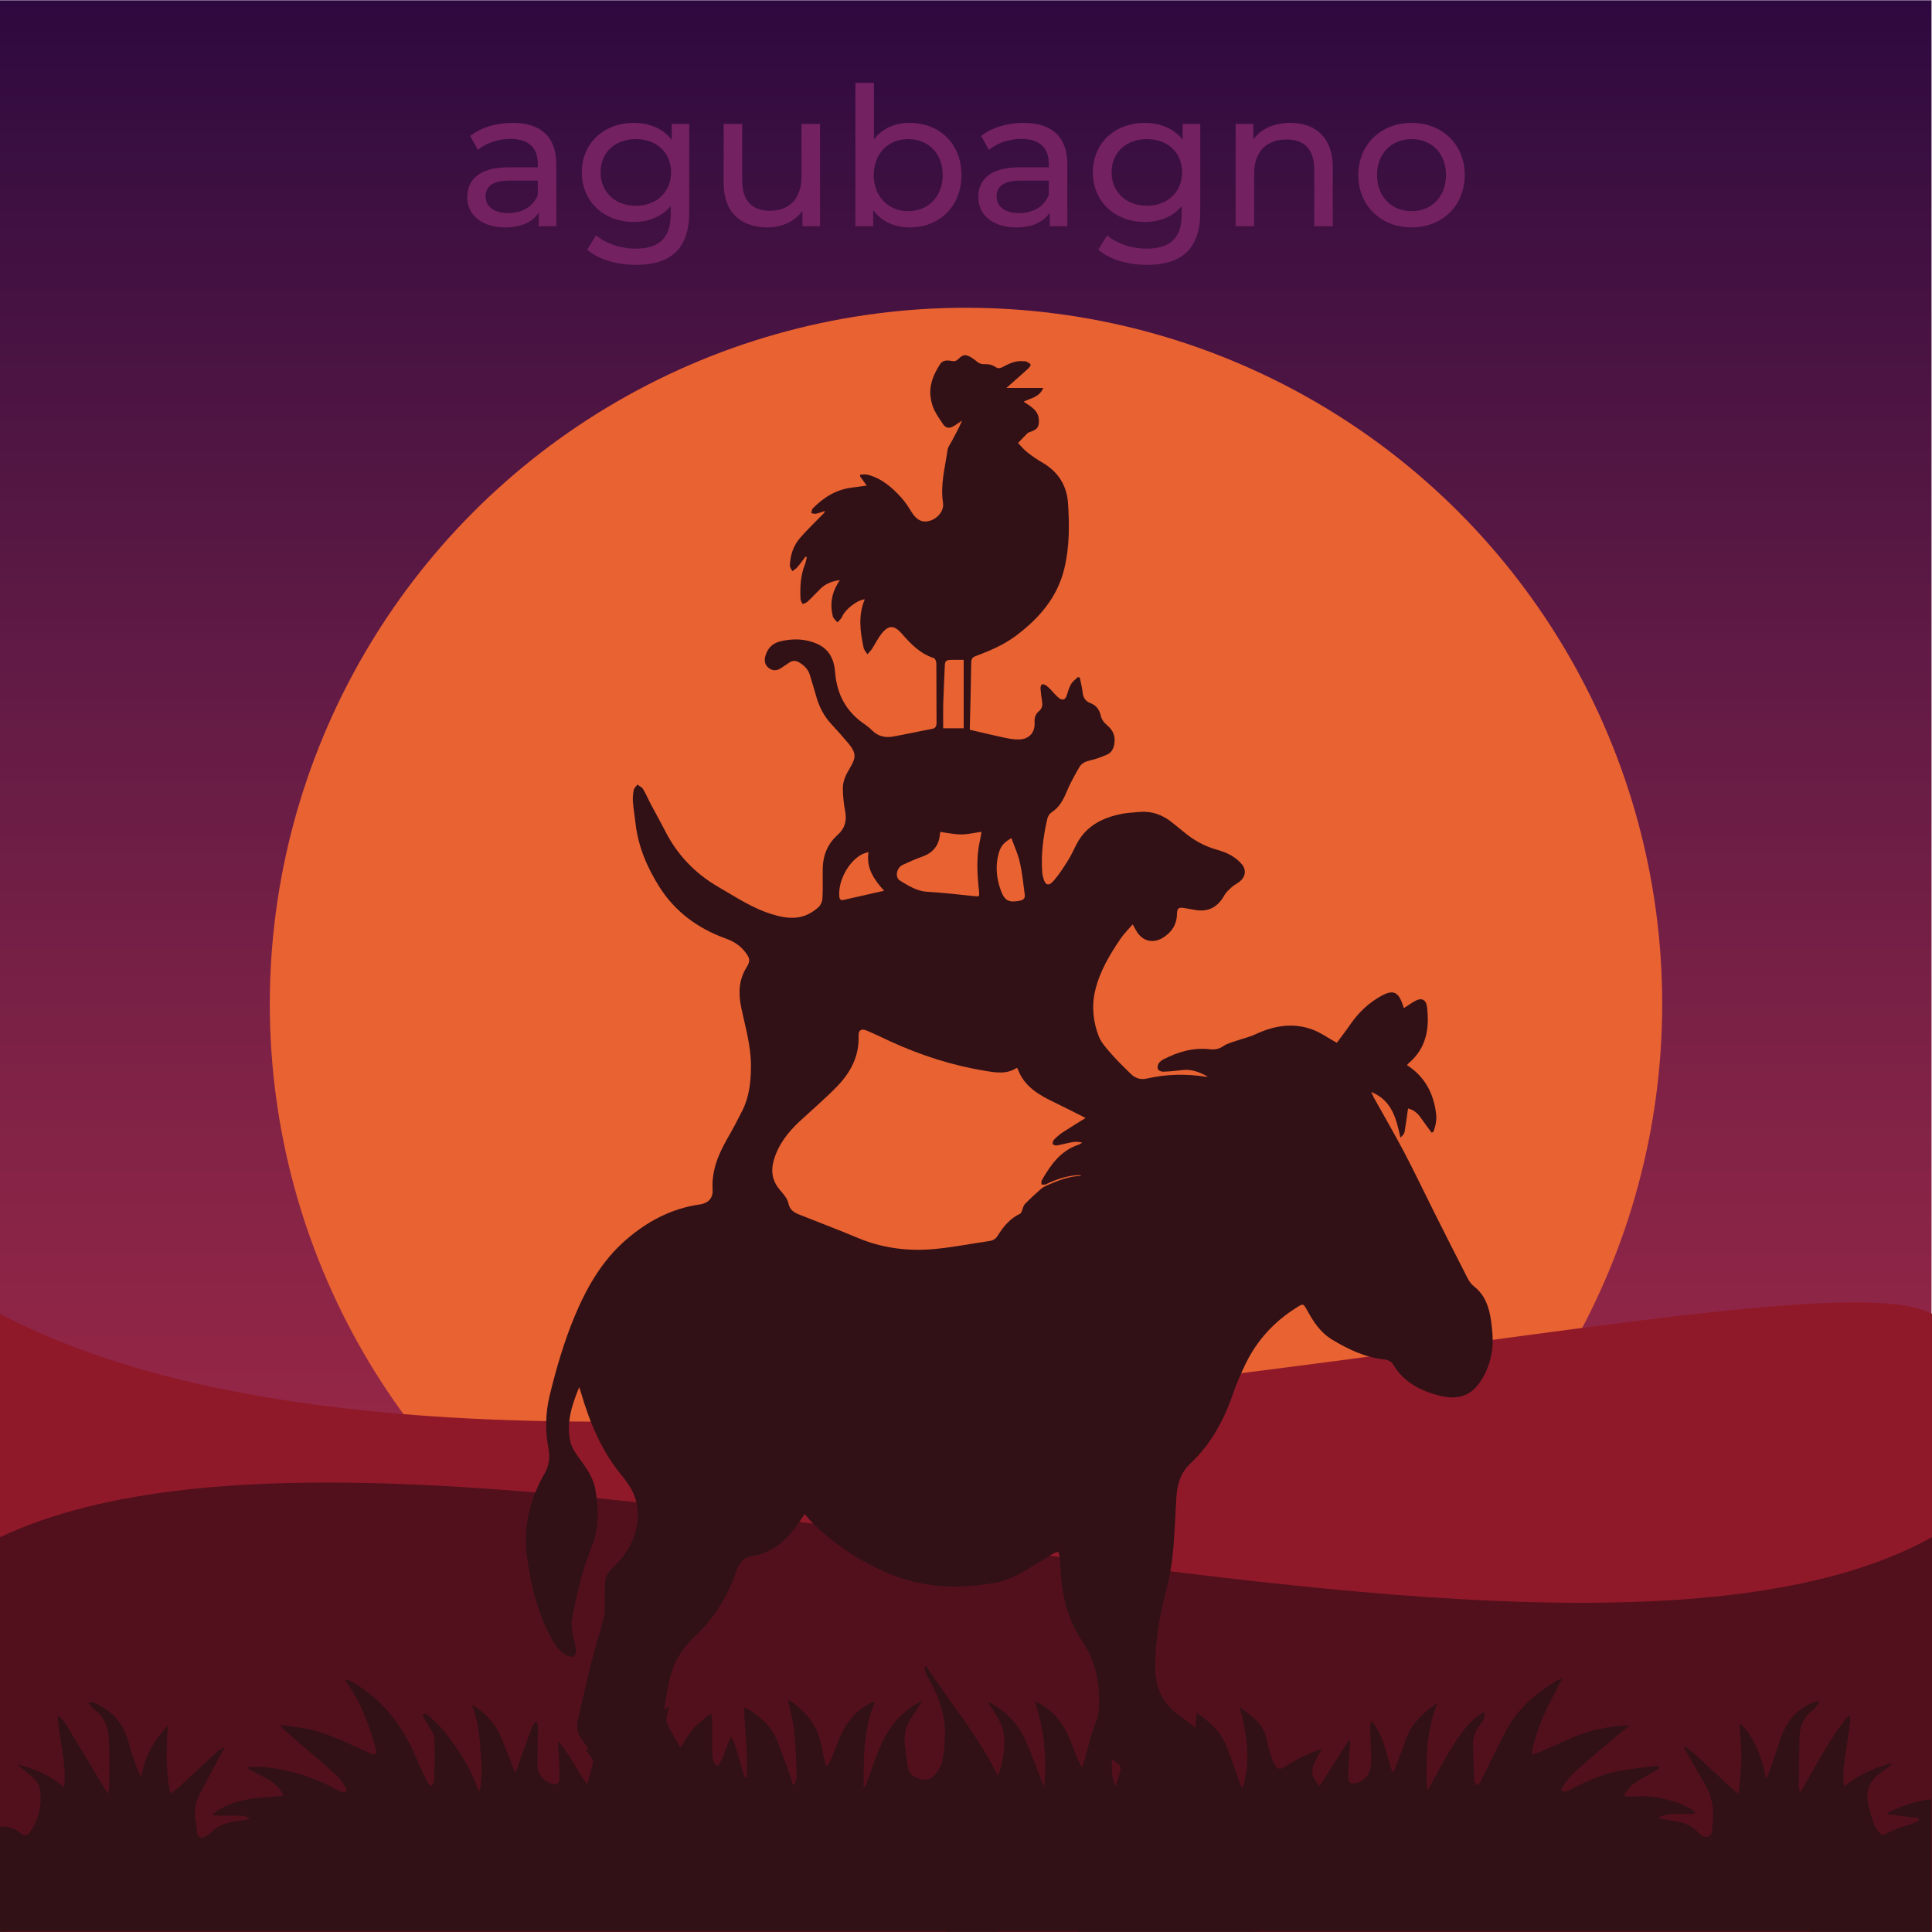
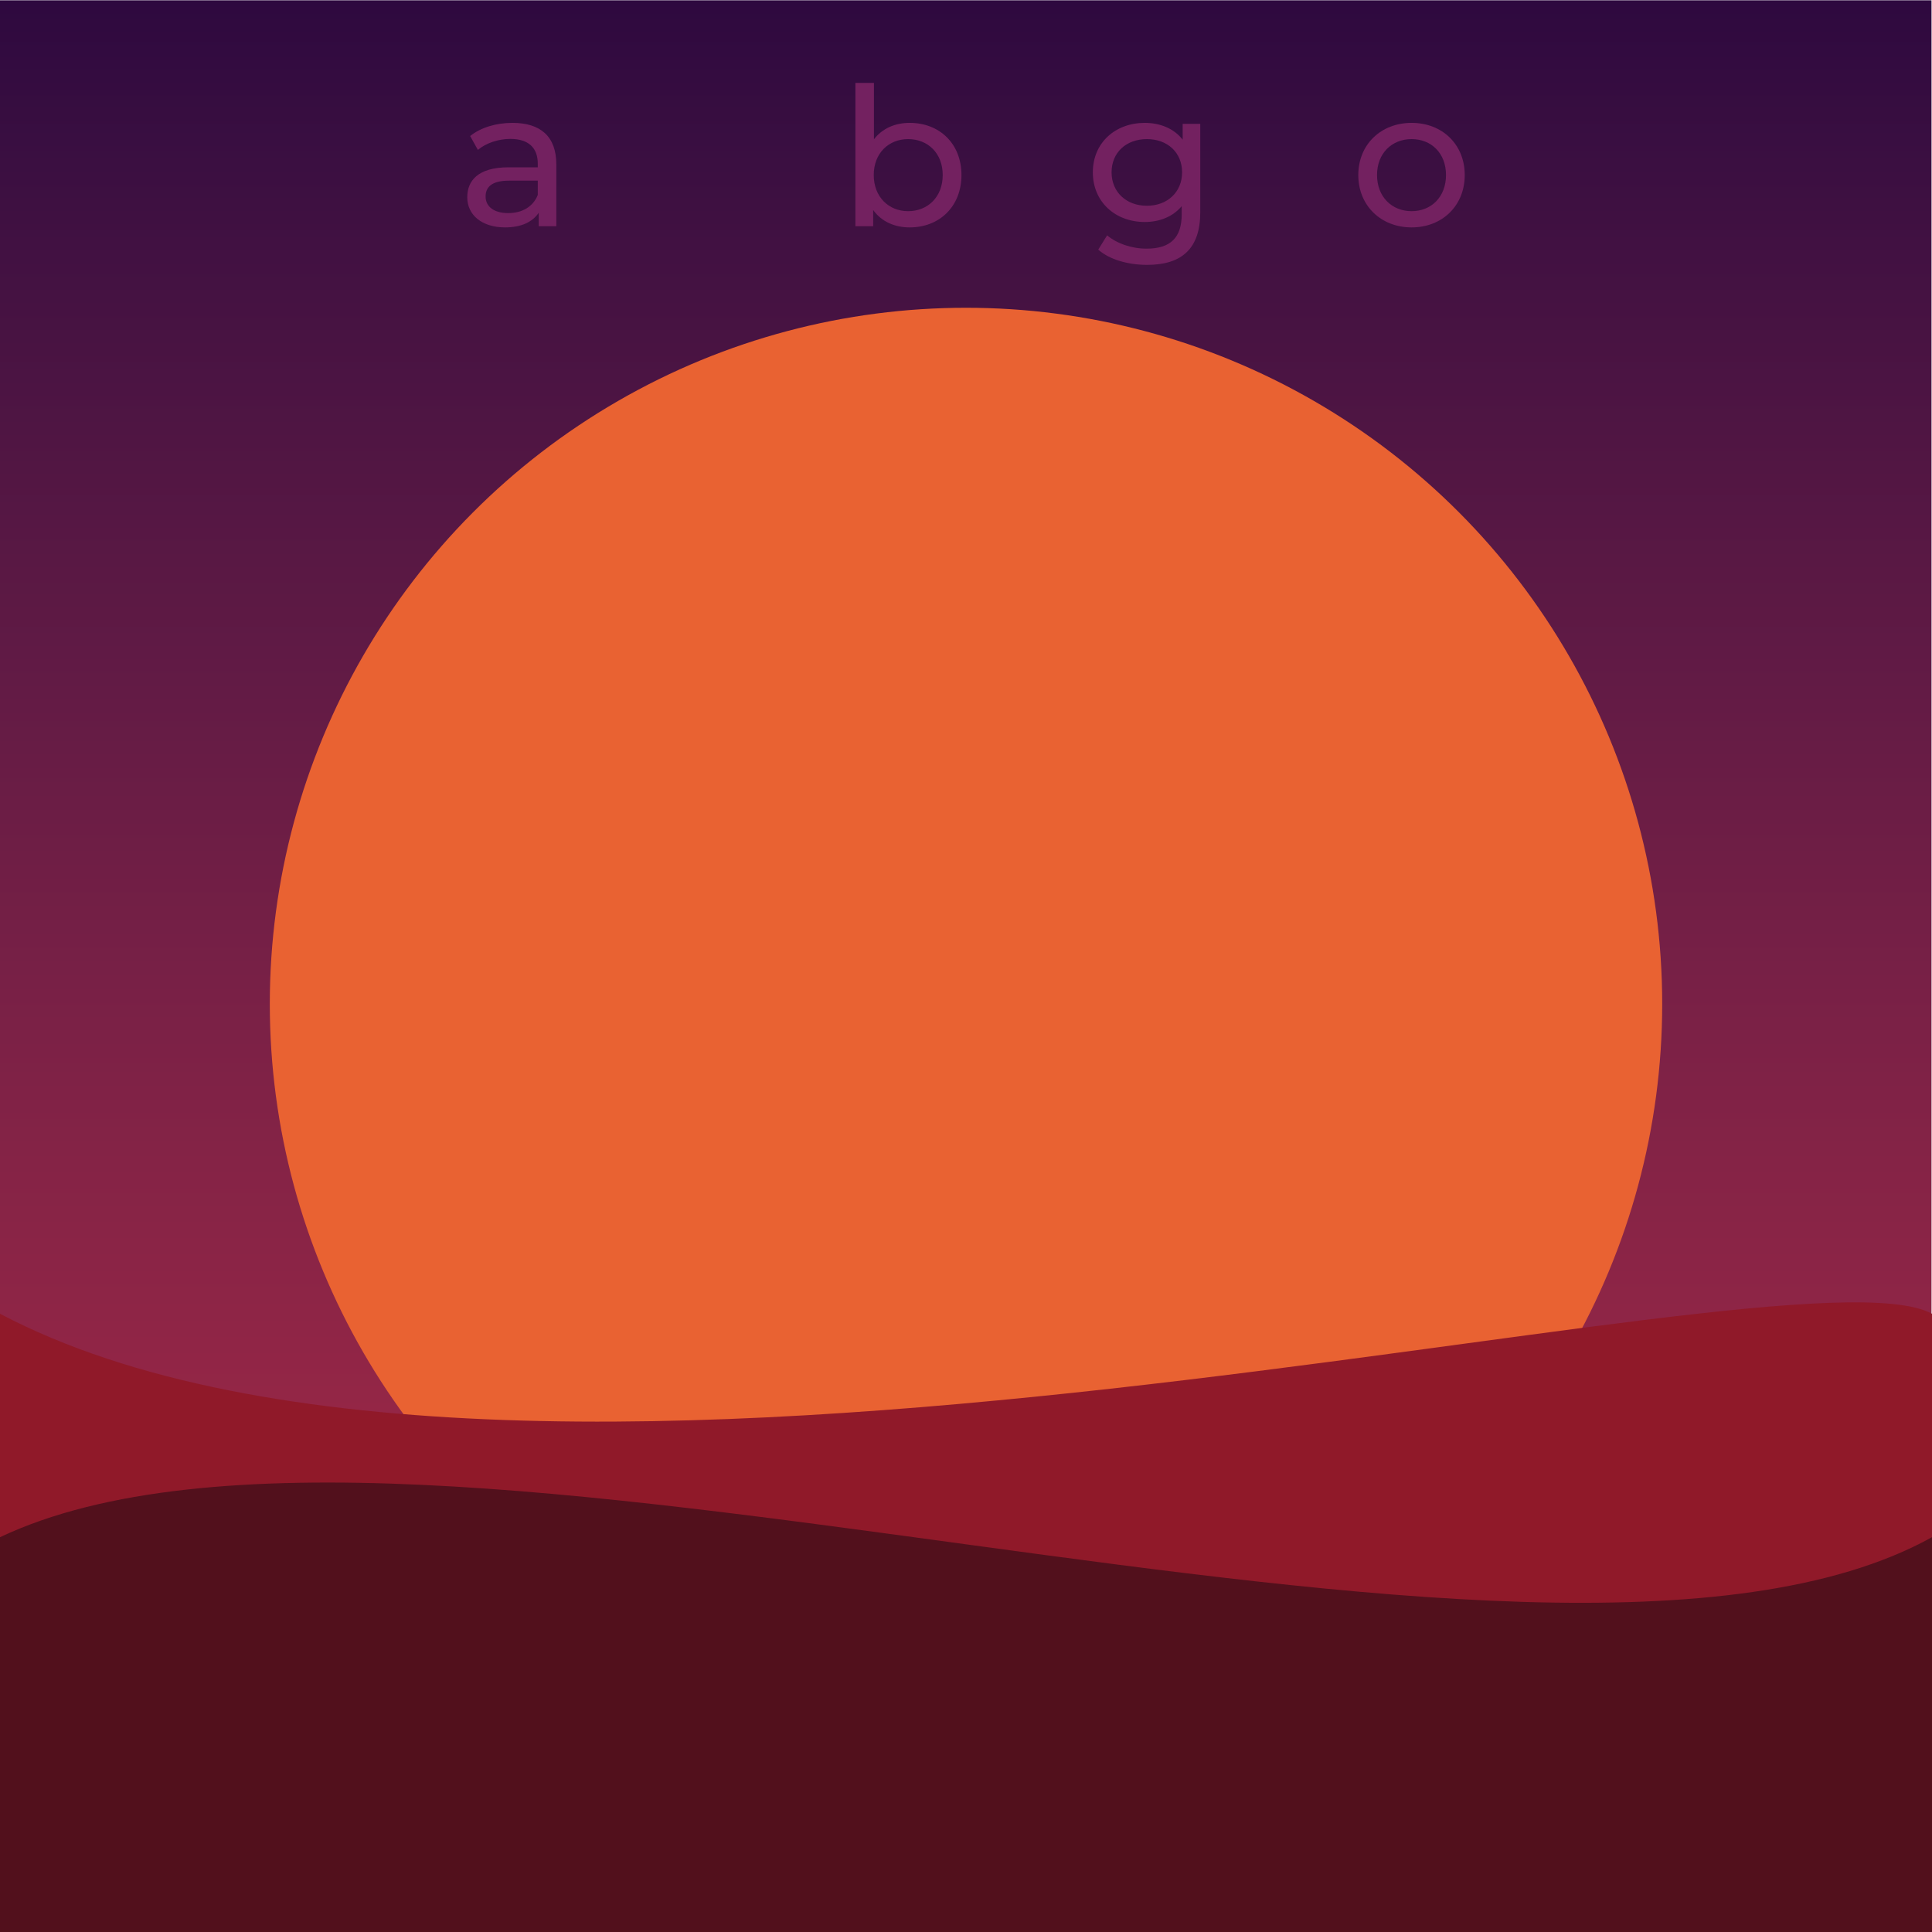
<svg xmlns="http://www.w3.org/2000/svg" version="1.1" id="Augubagno_Logo" x="0px" y="0px" viewBox="0 0 2000 2000" style="enable-background:new 0 0 2000 2000;" xml:space="preserve">
  <style type="text/css"> .st0{fill:url(#SVGID_1_);} .st1{fill:#E96232;} .st2{fill:#901929;} .st3{fill:#52101C;} .st4{fill:#311116;} .st5{fill:#732160;} </style>
  <g>
    <linearGradient id="SVGID_1_" gradientUnits="userSpaceOnUse" x1="999.727" y1="1791.884" x2="999.727" y2="0.273">
      <stop offset="0" style="stop-color:#A32946" />
      <stop offset="0.128" style="stop-color:#9A2746" />
      <stop offset="0.337" style="stop-color:#842346" />
      <stop offset="0.6" style="stop-color:#631B45" />
      <stop offset="0.905" style="stop-color:#3B0F41" />
      <stop offset="1" style="stop-color:#2E093F" />
    </linearGradient>
    <rect x="0" y="0.3" class="st0" width="1999.5" height="1791.6" />
    <circle class="st1" cx="1000" cy="1039.3" r="720.7" />
    <path class="st2" d="M2000,2000H0v-640c545.5,287.5,1852.2-80.5,2000,0V2000z" />
    <path class="st3" d="M2000,2000H0v-408.7c431.4-204,1590.9,226.7,2000,0V2000z" />
-     <path class="st4" d="M0,1891c8-0.6,15.1,1.4,21.3,6.7c4,3.4,6.6,3.2,9.7-1.1c9.3-13.1,12.5-27.9,10.4-43.6c-1-8-7.2-13.2-13.4-18 c-3.4-2.6-6.7-5.4-9.7-8.5c17.2,4.5,33.4,10.9,48,23.8c2.8-25.7-5.1-49.2-6.6-73.1c0.4-0.3,0.9-0.6,1.3-0.9c2.4,2.7,5.2,5.2,7,8.2 c13.7,22.5,27.1,45.1,40.7,67.6c0.7,1.2,1.6,2.4,3.2,4.8c0.5-3.3,1.1-5.3,1.2-7.3c0-15.8,0.4-31.7-0.3-47.5 c-0.5-12.4-3.6-24.1-14.7-31.9c-2.5-1.8-4.3-4.7-6.4-7.1c0.3-0.4,0.6-0.9,0.9-1.3c1.9,0.4,3.9,0.4,5.6,1.1 c16.9,7.5,28.5,19.8,33.9,37.7c2.8,9.4,5.7,18.8,8.9,28.1c1.3,3.7,3.2,7.2,5.5,10.8c2.7-21.1,13.3-38,27.2-53.4 c-1.2,23.4-2.8,46.7,2.8,70.6c3.2-2.4,6-4.2,8.4-6.4c13-12,25.8-24.1,38.8-36c2.2-2.1,4.9-3.6,7.4-5.4c0.4,0.3,0.7,0.6,1.1,0.9 c-0.8,1.5-1.7,3-2.5,4.5c-8,14.9-16.3,29.7-23.8,44.9c-4.4,8.8-5.1,18.5-2.9,28.3c0.7,3.1,0.6,6.3,1,9.4c0.7,5,3.5,6.6,8.1,4.4 c2.1-1,4.2-2.2,5.8-3.9c7.8-8.3,17.9-11.1,28.7-12.4c3.7-0.4,7.4-1.1,11.1-1.7c0-0.6,0.1-1.1,0.1-1.7c-2.4-0.7-4.8-1.9-7.2-2 c-7.8-0.3-15.6-0.1-23.5-0.1c-2.4,0-4.8-0.2-7.3-1.2c10.2-8.5,22.5-12.8,34.9-15.3c12.5-2.5,25.5-2.7,38.8-4 c-6.9-16-23.6-19.9-36.7-28.2c0.1-0.5,0.3-1.1,0.4-1.6c5.8,0,11.7-0.6,17.4,0.1c26.1,3,50.8,10.4,73.8,23.3c1.7,1,3.6,1.9,5.5,2.4 c1.5,0.4,3.1,0,4.7,0c-0.2-1.7,0-3.8-0.8-5c-3.4-4.7-6.6-9.8-10.9-13.6c-15-13.4-30.5-26.4-45.8-39.5c-3.9-3.3-7.8-6.7-11.3-11.2 c6.9,0.9,13.9,1.7,20.8,2.7c20.7,3.1,39.5,11.5,58.3,20c5.3,2.4,10.6,4.9,15.9,7.2c1.2,0.5,3.2,0.9,4.1,0.3 c0.8-0.5,0.9-2.7,0.5-3.9c-6.9-23.7-14.1-47.2-28.8-67.6c-1-1.4-1.8-3.1-2.7-4.7c0.3-0.4,0.5-0.8,0.8-1.2c2.2,1,4.5,1.8,6.6,3 c31.6,18.4,52.1,45.9,65.9,79.1c3.4,8.3,7.4,16.4,11.4,24.4c0.8,1.6,2.6,2.8,4,4.1c1-1.8,2.7-3.5,2.8-5.3 c0.4-14.9,0.8-29.9,0.3-44.8c-0.1-3.9-3.5-7.7-5.6-11.5c-2.2-4.1-4.5-8.2-6.8-12.3c0.5-0.5,1-1,1.4-1.5c1.6,0.7,3.7,0.9,4.9,2 c6.4,6.3,13.3,12.2,18.6,19.3c13,17.5,25.2,35.6,32.3,56.6c0.2,0.6,0.7,1.1,1.8,2.6c3.8-15.8,1.8-30.7,0.9-45.6 c-0.9-14.9-3.2-29.6-8.8-43.8c12.7,7.4,22.8,17.3,28.8,30.3c5.9,12.8,10.5,26.1,16,40.1c1.1-2.7,2.2-4.8,3-7.1 c4.7-13.1,9.4-26.3,14.2-39.3c0.9-2.4,2.7-4.4,4.1-6.6c0.5,0.1,1,0.1,1.5,0.2c0.3,2.6,1,5.3,0.9,7.9c-0.1,12.8-0.6,25.6-0.5,38.5 c0,9,10.3,18.6,19.2,18.3c1.3-0.1,3.5-2.4,3.5-3.7c0.1-8.4-0.1-16.9-0.5-25.3c-0.2-5.3-1-10.5-0.9-16c11.8,13.6,19.2,30,30.1,45.2 c2.2-8.1,4.4-15.2,6-22.5c0.4-1.7-1-4.1-2-5.8c-1.6-2.7-3.6-5.1-5.5-7.8c1.2-0.2,2-0.4,2.9-0.6c-0.2-0.5-0.4-1-0.7-1.4 c-2.7-3.8-5.7-7.4-8-11.4c-3.3-5.7-3.9-11.7-2.2-18.3c4.7-19.2,8.8-38.5,13.6-57.7c4.1-16.3,9.2-32.3,13.4-48.5 c1.1-4.1,0.7-8.6,0.8-12.9c0.1-7.1-0.1-14.3,0.1-21.4c0.2-6.7,3.6-11.9,8.4-16.4c11-10.2,19.3-22.5,23.2-36.7 c4.9-18,2.9-35.7-8.8-51.3c-1.3-1.7-2.4-3.6-3.8-5.3c-21.8-25.7-34.5-55.8-43.8-87.8c-0.5-1.6-1-3.1-1.8-5.5 c-7.6,18.4-13.3,36.3-9.4,55.5c1.1,5.4,4.2,10.8,7.5,15.4c7.7,10.7,16.1,21.2,18.5,34.5c3.6,20,4.3,40-3.5,59.5 c-9.6,23.9-15.7,48.7-20.3,74c-1.7,9.5,0.7,18.4,2.8,27.4c1.1,4.5,2.8,10.6-2.2,12.5c-2.9,1.2-8.5-1.9-11.7-4.6 c-3.8-3.2-6.7-7.8-9.3-12.2c-15.3-27.1-22.6-56.9-26.6-87.3c-3.9-30.1,3.1-58.6,18.1-84.9c4.7-8.3,6.2-16.5,4.3-26.2 c-3.6-18.4-3.2-36.8,1.3-55.4c6.8-27.9,14.8-55.3,25.8-81.7c12.5-29.9,28.5-57.8,53.4-79.3c21.9-18.9,46.8-32.2,75.9-36.3 c8.7-1.2,14-6.4,13.5-15.1c-1.2-19.4,5.6-36.2,14.9-52.5c5.6-9.7,10.8-19.5,15.8-29.5c7.3-14.5,8.9-29.9,9-46 c0.1-20.8-5.8-40.4-10-60.4c-3.2-14.9-2.8-28.9,5.6-42.3c4.2-6.7,3.1-9.5-1.8-15.8c-5.2-6.7-11.8-10.8-19.8-13.7 c-29-10.4-52.9-28-69.2-54.1c-12.5-20-21.8-41.8-24.4-65.9c-0.8-7.1-2-14.2-2.6-21.3c-0.3-4.1,0-8.3,0.8-12.4 c0.4-2.1,2.5-3.8,3.8-5.7c2,1.5,4.7,2.6,5.9,4.6c3.1,5.3,5.5,11,8.4,16.4c4.8,9.1,9.9,18.1,14.6,27.3c12.6,24.7,31,43.8,55,57.7 c17.7,10.2,34.7,21.7,54.5,27.9c8.5,2.7,16.9,4.6,25.9,3.8c9.1-0.8,16.6-5,23.1-10.7c2.4-2.1,4.1-6.2,4.2-9.5 c0.6-10.3,0.1-20.7,0.3-31c0.3-13.6,5.2-25.3,15.5-34.5c7.4-6.6,9.6-14.6,7.7-24.4c-1.5-7.8-2.3-15.7-2.4-23.6 c-0.1-8,3.6-15,7.7-21.8c6.3-10.5,5.9-15.4-1.9-24.8c-5.7-6.7-11.5-13.4-17.5-19.8c-8-8.5-13-18.4-16-29.5 c-2-7.2-4.3-14.3-6.4-21.5c-1.9-6.3-6.3-10.4-11.9-13.5c-3.2-1.8-6.4-1.4-9.4,0.6c-2.9,1.9-5.8,3.9-8.7,5.8 c-4.2,2.7-8.4,3-12.5-0.1c-4.1-3.1-4.9-7.4-3.7-12.1c2.1-8.1,7.2-13.5,15.3-15.5c10.6-2.6,21.4-3,32.1,0.2 c15.9,4.7,23.5,14.3,24.9,31.7c1.8,22.7,11.3,40.7,30.3,53.6c2.9,2,5.6,4.2,8.1,6.7c6.3,6.3,13.8,7.7,22.1,6.2 c13.1-2.4,26.1-5.3,39.2-7.7c4-0.7,5.3-2.4,5.3-6.6c-0.2-20.5,0-41-0.2-61.5c0-1.9-1.3-5-2.7-5.4c-14.2-4.5-23.9-14.8-33.3-25.5 c-7.6-8.7-13.5-8.8-20.7,0.3c-3.9,4.9-6.7,10.7-10.1,16c-1.3,1.9-3.1,3.6-4.6,5.3c-1.4-2.3-3.4-4.4-3.9-6.8 c-3.6-16.7-5.8-33.5,1.2-50.1c-8.3,0.8-20.4,10.6-23.6,18.3c-0.9,2.1-3.1,3.7-4.7,5.6c-1.7-2.1-4.2-4-4.8-6.4 c-3-12-1.3-23.4,5.2-34c0.5-0.8,1-1.6,2.1-3.4c-8.1,1.2-14.5,3.6-19.8,8.7c-4.6,4.5-9,9.3-13.8,13.8c-1.3,1.2-3.3,1.6-5,2.3 c-0.7-1.7-2-3.4-2.1-5.2c-0.6-12.2-0.1-24.3,4.6-35.9c0.9-2.3,1.3-4.8,1.9-7.2c-0.4-0.3-0.8-0.6-1.2-0.9c-2.9,3.8-5.6,7.6-8.7,11.2 c-1.4,1.6-3.4,2.7-5.1,4c-0.9-1.9-2.5-3.9-2.5-5.8c0.3-10.6,3.5-20.5,10.4-28.5c7.6-8.8,16.1-16.8,24.2-25.2 c0.6-0.7,1.4-1.2,1.6-2.8c-3.1,1-6.1,2.2-9.2,2.8c-1.5,0.3-3.2-0.3-4.9-0.6c0.5-1.6,0.5-3.7,1.5-4.8c11.4-11.6,24.5-19.8,41-21.7 c4.9-0.6,9.8-1.3,14.9-2c-2.5-3.5-4.7-6.6-7-9.8c0.2-0.5,0.4-1.1,0.5-1.6c2.4,0,5-0.5,7.3,0.1c14.5,3.6,25.3,13,35,23.7 c4.1,4.6,7.5,9.8,10.7,15c5,8.2,11.1,11.3,18.9,9c8.2-2.4,14.9-10.5,13.6-18.7c-2.9-18.6,2.1-36.4,4.7-54.5c0.4-3.1,2.6-6,4.2-8.9 c3.8-7.1,7.7-14.2,10.9-21.7c-3.2,2.1-6.2,4.5-9.6,6.3c-3.9,2.1-7.6,1.4-10.1-2.4c-3.3-4.8-6.6-9.7-9.2-14.9 c-1.8-3.7-2.9-8-3.6-12.1c-2.1-13.1,2.8-24.5,9.6-35.1c2.9-4.5,7.7-4.3,12.2-3.4c2.9,0.5,4.8,0,6.9-2.2c4.7-4.7,7.7-4.9,13.3-1.4 c1.8,1.2,3.7,2.3,5.3,3.8c2.7,2.5,5.6,3.3,9.5,3.1c3.2-0.2,7.1,0.8,9.7,2.6c2.9,2,5,1.9,7.6,0.5c6.7-3.5,13.3-6.9,21.2-6.2 c1.2,0.1,2.5-0.1,3.4,0.3c1.7,0.8,3.8,1.7,4.7,3.2c0.4,0.6-1.3,3.1-2.6,4.2c-7.1,6.5-14.3,12.8-22.5,20c13.2,0,25.2,0,38.2,0 c-4,9.5-12.7,10.4-20.3,14.2c2.8,1.9,5.3,3.5,7.6,5.2c4.5,3.3,7.7,7.3,8.1,13.1c0.5,7.6-1.3,10.4-8.7,12.9 c-1.1,0.4-2.3,0.8-3.1,1.5c-3.1,3.1-6.1,6.3-9.7,10.1c2.5,2.5,5.6,6.5,9.4,9.5c4.9,3.9,10.2,7.5,15.7,10.7 c16.2,9.4,25.4,23.6,26.6,42.1c1.5,22.6,1.6,45.2-3.8,67.6c-7.2,29.9-25.8,51.2-49.5,69.2c-12.8,9.7-27.3,15.9-42.1,21.4 c-3.6,1.3-4.7,3-4.8,6.8c-0.3,23-0.9,45.9-1.5,69.5c11.6,2.7,23.8,5.7,36.1,8.3c4.8,1,9.9,1.9,14.8,1.8 c10.5-0.2,16.8-7.2,16.2-17.5c-0.3-4.6,0.7-8.6,4.4-11.7c3.2-2.6,4-5.9,3.4-9.8c-0.6-4.3-1.3-8.6-1.6-12.9 c-0.4-5.2,1.9-6.8,6.1-3.7c4.1,3,7.1,7.3,10.8,10.8c1.5,1.4,3.3,3.2,5.2,3.4c3.1,0.5,4.3-2.1,5.2-4.9c1.2-3.8,2.3-7.7,4.3-11.1 c1.7-2.8,4.6-4.9,7-7.2c0.7,0.2,1.4,0.3,2,0.5c1,5.2,2.4,10.4,3,15.7c0.6,5.4,3,8.8,8.1,10.8c6,2.3,9.3,6.8,10.7,13.3 c0.7,3.5,3.5,7.1,6.4,9.5c6.6,5.5,9,11.9,7.4,20.3c-1,4.8-3.3,8.5-7.7,10.3c-5.5,2.3-11.1,4.5-16.9,5.8c-4.9,1.1-9.1,2.9-11.5,7.1 c-4.7,8.2-9.4,16.5-13,25.2c-3.6,8.7-7.7,16.4-15.9,21.7c-2,1.3-3.7,4.1-4.2,6.4c-4.2,18.2-6.7,36.7-5.3,55.4c0.1,2,0.6,4,1.1,5.9 c2,7.7,5.6,9,10.8,2.9c5.7-6.6,10.5-14.1,15.1-21.5c3.4-5.3,5.8-11.2,8.8-16.8c9.9-18.7,26.9-27,46.5-30.9 c5.7-1.1,11.6-1.3,17.4-1.9c13.3-1.3,25,2.7,35.2,11.2c3.6,3,7.3,5.8,10.9,8.8c10.1,8.6,21.4,15.1,34.3,18.8 c5.3,1.5,10.6,3.3,15.3,6c4.3,2.5,8.5,5.8,11.6,9.7c4.6,5.8,3.2,13-2.7,17.6c-2.5,2-5.5,3.3-7.8,5.4c-3,2.8-6.3,5.6-8.2,9.1 c-6.6,11.9-16.5,17.1-29.9,14.8c-3.6-0.6-7.2-1.2-10.8-1.9c-6.5-1.1-8-0.1-8.1,6.3c-0.2,10.2-4.9,17.8-13.1,23.4 c-11.1,7.7-23,4.9-29.4-6.9c-0.9-1.7-1.9-3.5-3.4-6c-4.5,5.3-9.1,9.8-12.7,15.1c-11.2,16.6-21.5,33.8-26.1,53.6 c-3.8,16-2.1,32,3.7,47.1c2.6,6.7,8,12.5,12.9,18.1c6.5,7.4,13.5,14.3,20.5,21.1c4.5,4.3,9.9,6.1,16.5,4.6 c20-4.6,40.2-5.1,60.5-1.9c0.4,0.1,0.9,0,2.5-0.1c-8.7-4.7-16.7-7.8-25.8-6.8c-6.8,0.8-13.6,1.5-20.4,1.7c-1.8,0.1-4.5-1-5.3-2.4 c-0.8-1.5-0.5-4.3,0.5-5.9c1.1-1.9,3.2-3.4,5.2-4.5c15.1-7.8,30.8-12.4,48-10.4c5.2,0.6,9.6-0.3,14.1-3.4c3.6-2.5,8.2-3.6,12.4-5.1 c6.9-2.4,14.1-4,20.6-7c19-8.9,38.5-12.3,58.5-5.1c8.9,3.2,16.9,9,25.8,13.9c4.2-5.8,9.4-12.4,14.2-19.4 c8.4-12.1,18.7-21.9,31.7-29.1c11.8-6.5,17.4-4.7,21.9,8c0.5,1.4,1,2.8,1.6,4.6c4.1-2.6,7.8-5.3,11.8-7.5 c6.5-3.6,11.2-1.3,12.1,6.1c2.8,22.4-0.6,42.9-19,58.5c-0.5,0.4-0.8,1-1.7,1.9c18.7,12,27.8,29.7,30.2,51 c0.7,6.1-0.7,12.4-2.9,18.2c-0.6,0.2-1.2,0.4-1.8,0.7c-3.5-4.8-7.2-9.6-10.6-14.5c-3.4-5.1-7.6-9.1-13.8-10.5 c-1.2,8.3-2.2,16.3-3.6,24.3c-0.4,2-2.1,3.9-4.3,5.8c-4.3-19.5-8.6-38.4-30.2-47.2c1.1,2.4,1.9,4.3,2.8,6 c10.4,18.7,21.2,37.3,31.2,56.2c10.8,20.6,20.8,41.6,31.2,62.4c11.4,22.7,22.9,45.5,34.5,68.1c1.6,3.2,3.9,6.4,6.7,8.6 c11.6,9,15.7,21.9,17.6,35.3c1.5,10.6,2.5,21.8,0.9,32.3c-2.2,13.4-7.4,26.7-16.6,36.9c-9.8,10.8-23.4,12.2-37.1,8.7 c-20.1-5-37.7-14-48.8-32.8c-1.4-2.4-5.2-4.4-8.1-4.7c-20.3-2-38-10.5-55.1-20.8c-9.6-5.9-16.4-14.5-22.1-24.1 c-1.3-2.1-2.4-4.4-3.7-6.5c-3.7-6.7-4.1-6.6-10.4-2.6c-23.1,14.4-40.9,33.6-52.8,57.9c-5.2,10.6-9.9,21.5-13.7,32.6 c-9.3,27-22.8,51.4-43.7,71.1c-10.2,9.6-13.7,21.7-14.5,35c-1.3,20.9-1.8,42-4.2,62.8c-1.8,15.6-5.8,31-9.5,46.4 c-5.3,22.3-8.4,44.8-8.3,67.7c0.1,20.9,8.5,37.6,26,49.6c5.4,3.7,10.4,8.1,15.8,12.3c0.3-4.9,0.6-9.9,0.9-15.7 c14.1,9,25,19.5,31,34.2c5,12.3,9.1,25,13.6,37.5c0.8,2.3,1.8,4.5,3.2,6.7c9-28.7,4.2-56.7-3-84.9c11.2,9.9,25.1,17.2,27.9,34.1 c1.1,6.8,3.7,13.5,5.7,20.1c0.6,1.9,1.4,3.8,2.4,5.5c3.3,5.5,5.6,6,10.9,2.5c11.9-7.8,24.6-13.7,38-18.3 c-3.2,6.3-7.1,12.2-9.1,18.8c-2.2,7.2,1.4,13.5,7,19.7c10.2-16.1,20.2-31.7,30.1-47.4c0.5,0.3,1,0.5,1.5,0.8 c-0.7,11.7-1.5,23.4-1.9,35.2c-0.1,2.8,0.3,7.1,2,8.1c2.1,1.2,6.1,0.4,8.7-0.7c11.6-5,13.4-15.1,13-26.2 c-0.4-9.8-0.9-19.6-1.2-29.4c-0.1-2.2,0.6-4.5,1.2-8.2c13.8,16.1,15.3,35.8,21.9,53.3c0.5-0.1,0.9-0.1,1.4-0.2 c1.8-4.7,3.6-9.5,5.3-14.2c2.1-5.5,4.4-10.8,6.1-16.4c5.3-17.6,17.5-29.5,32-39.6c0.3-0.2,0.8-0.2,1.6-0.5 c-11.7,29.2-11.8,59.3-10.4,90.7c8.9-15.9,16.4-30.7,25.3-44.8c8.8-14,17.6-28.4,33.9-37.4c0.8,6.4-1.7,10.2-4.4,13.5 c-5.2,6.2-7.6,13.1-7.3,21.1c0.4,12.1,0.6,24.3,1.2,36.4c0.1,1.8,1.8,3.5,2.8,5.2c1.3-1.4,3-2.6,3.8-4.2 c9.3-18.2,17.8-36.9,27.7-54.8c11.7-21.2,29.7-36.6,50.3-49c1.8-1.1,3.9-1.7,6.7-2.9c-6.7,13.1-13.6,25.1-19.1,37.7 c-5.5,12.7-10.1,25.9-12.9,41c3.7-1.1,6.1-1.4,8.3-2.4c12.2-5.3,24.4-10.6,36.6-16c17.9-8,37-10.5,56.7-11.8 c-12.6,10.6-25.3,21.1-37.7,31.9c-12.2,10.7-25.9,20.1-33.5,35.7c5.2,2.5,8.6-0.1,12-1.9c14.3-7.7,29.1-14.3,45-17.6 c13.3-2.7,26.9-4,40.4-5.8c1.5-0.2,3.2,0.2,5.3,1.5c-1.7,1.2-3.4,2.6-5.2,3.7c-7.3,4.3-14.9,8.1-21.8,13c-4,2.8-6.8,7.4-10.1,11.1 c0.3,0.7,0.6,1.5,0.9,2.2c3,0,5.9,0.2,8.9,0c20.3-1.3,39.4,2.7,57.5,11.9c2.6,1.3,4.7,3.3,6.9,5.6c-12.6,2-25.6-1.9-37.6,3.8 c0,0.5-0.1,1-0.1,1.5c5.2,0.9,10.5,2.1,15.7,2.8c8.9,1.1,16.7,4.1,23.2,10.5c3.1,3,6.7,7.1,11.6,5.3c4.8-1.7,3.8-7,4.3-10.9 c2.1-15.6-0.1-30.5-8.4-44.3c-7.2-12.1-14.1-24.5-21.1-36.8c0.3-0.4,0.6-0.7,0.9-1.1c3,2.2,6.3,4.2,9.1,6.7 c13.5,12.4,26.9,24.9,40.3,37.4c1.4,1.3,3.2,2.3,6.3,4.5c1.1-13.1,2.7-24.9,2.8-36.7c0.1-11.9-1.4-23.9-2.1-35.8 c11.1,6.5,25,35.1,27.3,57.4c1.6-3.1,2.8-4.9,3.5-6.9c4.1-11.6,8.1-23.3,12-34.9c5.3-15.6,14.6-28,29.4-35.6c3-1.5,6.3-2.2,9.5-3.3 c0.4,0.5,0.7,1.1,1.1,1.6c-1.9,2.4-3.3,5.4-5.7,7.1c-10.1,7.2-14.6,17.1-14.8,29.1c-0.4,17-0.5,34-0.6,51c0,1.9,0.6,3.7,1.5,5.7 c16-27.1,30-55.2,49.9-79.4c0.5,0.2,1,0.4,1.6,0.6c0,2.4,0.3,4.8,0,7.1c-2,14.5-4.4,29-6.3,43.5c-0.8,6.1-0.5,12.3-0.6,18.4 c0,1,0.7,2,1.3,3.6c14.4-12.1,30.7-18.9,48-23.7c0.2,0.4,0.5,0.8,0.7,1.2c-3.6,2.7-7.1,5.4-10.8,8c-12.5,8.5-16.9,20.1-13.2,34.7 c1.8,6.9,3.8,13.8,6.2,20.5c0.9,2.6,2.9,4.8,4.7,7c2.5,3.2,5,2.9,8.6,0.9c5.4-3,11.3-5.3,17.2-7.2c5.4-1.7,11-2.7,15.6-6.2 c0-0.7-0.1-1.4-0.1-2.1c-10.6-1.4-21.2-2.8-31.9-4.1c-0.1-0.5-0.1-1.1-0.2-1.6c14.2-7,28.9-12.3,44.9-13.9c0,45.7,0,91.3,0,137 c-41.3,0-82.7,0-124,0c-2-0.2-3.9-0.5-5.9-0.5c-188.4,0-376.8,0-565.2,0c-2,0-3.9,0.4-5.9,0.5c-60.3,0-120.7,0-181,0 c-1.3-0.2-2.6-0.5-3.9-0.5c-25.7,0-51.5,0-77.2,0c-1.3,0-2.6,0.3-3.9,0.5c-17,0-34,0-51,0c-2-0.2-3.9-0.5-5.9-0.5 c-321.7,0-643.4,0-965.2,0c-2,0-3.9,0.4-5.9,0.5c-1.7,0-3.3,0-5,0C0,1963.7,0,1927.3,0,1891z M820.7,1847.5c0.6,0,1.2,0,1.8,0 c0.8-3,2.4-5.9,2.3-8.9c-0.6-15.4-1-30.9-2.6-46.3c-1.2-11-4.2-21.7-6.5-32.6c0.3,0.1,1,0.2,1.5,0.5c18.1,12.1,30.5,28,33.8,50.1 c0.9,5.9,2.6,11.7,3.9,17.6c0.6,0,1.3,0,1.9,0c1-1.8,2.2-3.5,3-5.4c3.4-8.3,6.5-16.7,10-25c5.9-13.8,15.1-25,28.1-32.9 c2-1.2,4.2-1.9,6.4-2.8c0.4,0.3,0.7,0.6,1.1,1c-12,28.3-11.2,58.2-11.4,88c1.4-1.6,2.4-3.3,3.1-5.1c3-8.1,6-16.2,8.9-24.4 c5.4-14.6,11.4-28.8,22.1-40.5c7.4-8.1,15.7-14.9,26.9-20.3c-3.7,5.7-6.6,10.2-9.5,14.6c-5.1,7.7-9.4,16-9.1,25.5 c0.3,9.1,2.2,18.1,3.1,27.2c0.8,8.7,6.7,12.1,14,14.1c7,1.9,12.1-1.3,15.9-6.7c2.6-3.8,5.5-8,6.2-12.3c1.6-10.3,2.9-20.8,2.6-31.2 c-0.6-20.6-8.2-39.2-18.4-56.9c-1.5-2.7-2.1-5.9-3.1-8.8c0.7-0.4,1.4-0.7,2.2-1.1c24.5,37.5,53.8,71.9,74.2,113.7 c4.8-14.2,7.5-27.1,6.3-40.8c-1.2-14-9.7-24.5-17.3-36.5c16.6,8,29.8,20.3,38.4,38.1c6.8,14,11.7,28.9,17.5,43.4c1,2.5,2,5,3,7.5 c2.4-30.2,0.3-59.7-9.7-88.5c3,0.7,5.3,1.7,7.3,3c12.5,7.8,21.5,18.8,27.4,32.2c3.7,8.4,6.7,17,10.2,25.5c0.8,2,2.2,3.8,4,7.1 c1.3-3.9,2.1-6.4,2.8-8.8c3.2-11.2,5.5-22.7,9.8-33.4c2.4-6.1,4.6-11.8,4.9-18.4c1-24.6-2.6-47.9-16.8-69 c-6-8.9-10.9-18.8-14.6-28.8c-7.1-18.9-7.8-39-9.3-58.9c-0.1-2-1-4-1.5-6c-1.8,0.7-3.8,1.1-5.4,2.1c-7.7,4.6-15.3,9.4-23,14.1 c-12.2,7.6-25,14.2-39.3,16.5c-36.6,5.9-72.3,4.8-107.3-9.9c-29-12.2-54.6-28.9-77.2-50.4c-3.6-3.4-6.7-7.3-10.3-11.3 c-2.3,3.4-4.3,6.2-6.2,9.1c-11.7,17.2-26.3,30.7-47.7,34.2c-9.2,1.5-13.5,6.5-16.4,14.8c-8.9,25.7-22.4,48.7-42.4,67.4 c-14.1,13.1-23.8,28.6-27.6,47.5c-1.9,9.3-3.4,18.8-5.3,29.5c2.6-1.6,3.8-2.4,5.5-3.5c-0.9,3.1-1.8,5.4-2.1,7.8 c-0.4,3.2-1.6,6.9-0.4,9.5c4.1,8.7,9.1,16.9,13.8,25.4c4.7-6.9,8.5-13.8,13.6-19.6c5-5.7,11.4-10.2,17.2-15.3c0.5,0.3,1,0.7,1.5,1 c0.2,2.1,0.7,4.2,0.7,6.2c0.1,10.3-0.2,20.7,0.1,31c0.2,5.4-0.2,11.3,5.1,16.3c7.5-8.9,8.5-20.3,14.4-30.9c1.7,3.5,3.3,6,4.1,8.7 c3.2,10.3,6.2,20.7,9.3,31.1c0.3,1.1,0.9,2.1,1.4,3.2c0.5-0.1,0.9-0.2,1.4-0.3c1.1-24.1-1.6-48.1-2.9-72.9c2.3,0.9,3.6,1.3,4.7,1.9 c12.4,7.6,23.1,17.1,28.9,30.8c4.5,10.7,8.5,21.7,12.5,32.6C817.8,1837.7,819.2,1842.6,820.7,1847.5z M1052.6,1105.4 c-10.4,7-22,4.9-33,3.1c-33.6-5.5-65.9-15.9-96.9-30c-8.6-3.9-17.1-8.2-25.9-11.8c-5.4-2.2-8.2-0.1-8,5.6 c0.8,21-8.3,37.9-22.2,52.3c-12.4,12.8-26,24.3-39.1,36.5c-12.2,11.4-22.2,24.3-26.7,40.8c-3.1,11.5-0.9,21.5,7.1,30.6 c3.5,3.9,7.3,8.5,8.3,13.3c1.5,6.9,5.8,9.4,11.4,11.6c20.3,8,40.6,15.8,60.7,24.2c23.7,9.9,48.6,13.4,73.8,11.8 c20.8-1.4,41.5-5.8,62.2-8.7c4-0.6,6.6-2.4,8.7-5.8c5.9-9.5,12.9-17.8,23.3-22.6c0.8-0.4,1.1-2,1.6-3c1-2.3,1.5-5.2,3.1-6.9 c5.1-5.3,10.5-10.2,16-15.1c1.9-1.7,4.3-3.1,6.6-4.1c11.5-5,23.1-9.8,36.1-10c-1.6-0.7-3.1-0.8-4.6-0.7 c-11.4,0.9-22.1,4.5-32.4,9.5c-1.2,0.6-3,0.2-4.5,0.2c0-1.4-0.4-3.1,0.2-4.2c9.1-16,19.4-30.8,38.1-37c1.4-0.4,2.5-1.4,3.8-2.2 c-3.8-0.9-7.1-1-10.4-0.4c-5.2,0.9-10.4,2.4-15.6,3.3c-1.4,0.2-3.8-0.3-4.3-1.3c-0.6-1,0-3.5,0.9-4.4c2.6-2.7,5.5-5.3,8.6-7.4 c7.6-5,15.4-9.7,24.3-15.3c-11-5.5-20.8-10.6-30.8-15.4c-16.6-7.9-32.5-16.5-39.4-35.2C1053.8,1106.6,1053.4,1106.4,1052.6,1105.4z M973.5,861.2c-0.1,0.2-0.4,0.9-0.4,1.5c-0.8,11.8-6.6,19.8-17.9,23.9c-7,2.5-13.9,5.5-20.7,8.7c-6.5,3-8.4,13-2.7,16.4 c8.7,5.2,17.3,10.9,28.3,11.5c16.2,0.9,32.4,2.8,48.6,4.5c5,0.5,5.3,0.4,4.8-4.9c-1.8-17.1-3-34.1,0.6-51.2c0.8-3.5,1.4-7,2-10.5 c-7.4,1-14.3,2.7-21.1,2.7C988,863.8,981,862.2,973.5,861.2z M997.6,753.9c0-23.8,0-47,0-70.8c-4.4,0-8.5-0.1-12.6,0 c-5.9,0.1-6.8,1.1-7,7.1c-0.5,13-1.2,25.9-1.6,38.9c-0.2,8.2,0,16.5,0,24.8C983.9,753.9,990.5,753.9,997.6,753.9z M1047,867.6 c-8,4.7-10.9,8.1-13,15.2c-3.8,13.2-2.6,26.4,2.1,39.1c4,10.8,8.5,12.7,19.6,10.5c4-0.8,5.6-2.7,5.1-6.4c-1.5-11-2.5-22.1-5-32.8 C1054,884.5,1050.2,876.4,1047,867.6z M899.1,882c-2.7,0.9-4.8,1.4-6.6,2.3c-14.3,7.4-25.3,28.1-23.6,44.1c0.3,2.8,1.5,3.8,4.3,3.2 c13.7-3.1,27.5-6.2,42-9.5C905.2,910.9,896.4,899,899.1,882z M1151,1821.5c0.4,9-1.5,17.8,4,27.3c1.4-4.3,2.3-7.2,3.2-10.1 c3.1-10.4,3.1-10.4-5.8-16.7C1152.3,1821.8,1152.1,1821.8,1151,1821.5z" />
    <g>
      <path class="st5" d="M575.9,170.2v64h-18.2v-14c-6.4,9.6-18.2,15.2-34.8,15.2c-24,0-39.2-12.8-39.2-31.2c0-17,11-31,42.6-31h30.4 v-3.8c0-16.2-9.4-25.6-28.4-25.6c-12.6,0-25.4,4.4-33.6,11.4l-8-14.4c11-8.8,26.8-13.6,43.8-13.6 C559.5,127.2,575.9,141.2,575.9,170.2z M556.7,201.8V187h-29.6c-19,0-24.4,7.4-24.4,16.4c0,10.6,8.8,17.2,23.4,17.2 C540.5,220.6,551.9,214,556.7,201.8z" />
-       <path class="st5" d="M713.5,128.2v91.6c0,37.4-19,54.4-55,54.4c-19.4,0-39-5.4-50.6-15.8l9.2-14.8c9.8,8.4,25.2,13.8,40.8,13.8 c25,0,36.4-11.6,36.4-35.6v-8.4c-9.2,11-23,16.4-38.2,16.4c-30.6,0-53.8-20.8-53.8-51.4s23.2-51.2,53.8-51.2 c15.8,0,30.2,5.8,39.2,17.4v-16.4H713.5z M694.7,178.4c0-20.6-15.2-34.4-36.4-34.4c-21.4,0-36.6,13.8-36.6,34.4 c0,20.4,15.2,34.6,36.6,34.6C679.5,213,694.7,198.8,694.7,178.4z" />
-       <path class="st5" d="M848.9,128.2v106h-18.2v-16c-7.8,11-21,17.2-36,17.2c-27.4,0-45.6-15-45.6-46.2v-61h19.2V187 c0,20.8,10.4,31.2,28.6,31.2c20,0,32.8-12.4,32.8-35.2v-54.8H848.9z" />
      <path class="st5" d="M995.3,181.2c0,32.4-22.6,54.2-53.6,54.2c-15.6,0-29.2-6-37.8-18v16.8h-18.4V85.8h19.2v58.4 c8.8-11.4,22-17,37-17C972.7,127.2,995.3,148.8,995.3,181.2z M975.9,181.2c0-22.6-15.4-37.2-35.8-37.2 c-20.2,0-35.6,14.6-35.6,37.2s15.4,37.4,35.6,37.4C960.5,218.6,975.9,203.8,975.9,181.2z" />
-       <path class="st5" d="M1104.9,170.2v64h-18.2v-14c-6.4,9.6-18.2,15.2-34.8,15.2c-24,0-39.2-12.8-39.2-31.2c0-17,11-31,42.6-31h30.4 v-3.8c0-16.2-9.4-25.6-28.4-25.6c-12.6,0-25.4,4.4-33.6,11.4l-8-14.4c11-8.8,26.8-13.6,43.8-13.6 C1088.5,127.2,1104.9,141.2,1104.9,170.2z M1085.7,201.8V187h-29.6c-19,0-24.4,7.4-24.4,16.4c0,10.6,8.8,17.2,23.4,17.2 C1069.5,220.6,1080.9,214,1085.7,201.8z" />
      <path class="st5" d="M1242.5,128.2v91.6c0,37.4-19,54.4-55,54.4c-19.4,0-39-5.4-50.6-15.8l9.2-14.8c9.8,8.4,25.2,13.8,40.8,13.8 c25,0,36.4-11.6,36.4-35.6v-8.4c-9.2,11-23,16.4-38.2,16.4c-30.6,0-53.8-20.8-53.8-51.4s23.2-51.2,53.8-51.2 c15.8,0,30.2,5.8,39.2,17.4v-16.4H1242.5z M1223.7,178.4c0-20.6-15.2-34.4-36.4-34.4c-21.4,0-36.6,13.8-36.6,34.4 c0,20.4,15.2,34.6,36.6,34.6C1208.5,213,1223.7,198.8,1223.7,178.4z" />
-       <path class="st5" d="M1379.7,173.2v61h-19.2v-58.8c0-20.8-10.4-31-28.6-31c-20.4,0-33.6,12.2-33.6,35.2v54.6h-19.2v-106h18.4v16 c7.8-10.8,21.4-17,38.2-17C1361.5,127.2,1379.7,142,1379.7,173.2z" />
      <path class="st5" d="M1406.1,181.2c0-31.6,23.4-54,55.2-54s55,22.4,55,54c0,31.6-23.2,54.2-55,54.2S1406.1,212.8,1406.1,181.2z M1496.9,181.2c0-22.6-15.2-37.2-35.6-37.2c-20.4,0-35.8,14.6-35.8,37.2s15.4,37.4,35.8,37.4 C1481.7,218.6,1496.9,203.8,1496.9,181.2z" />
    </g>
  </g>
</svg>